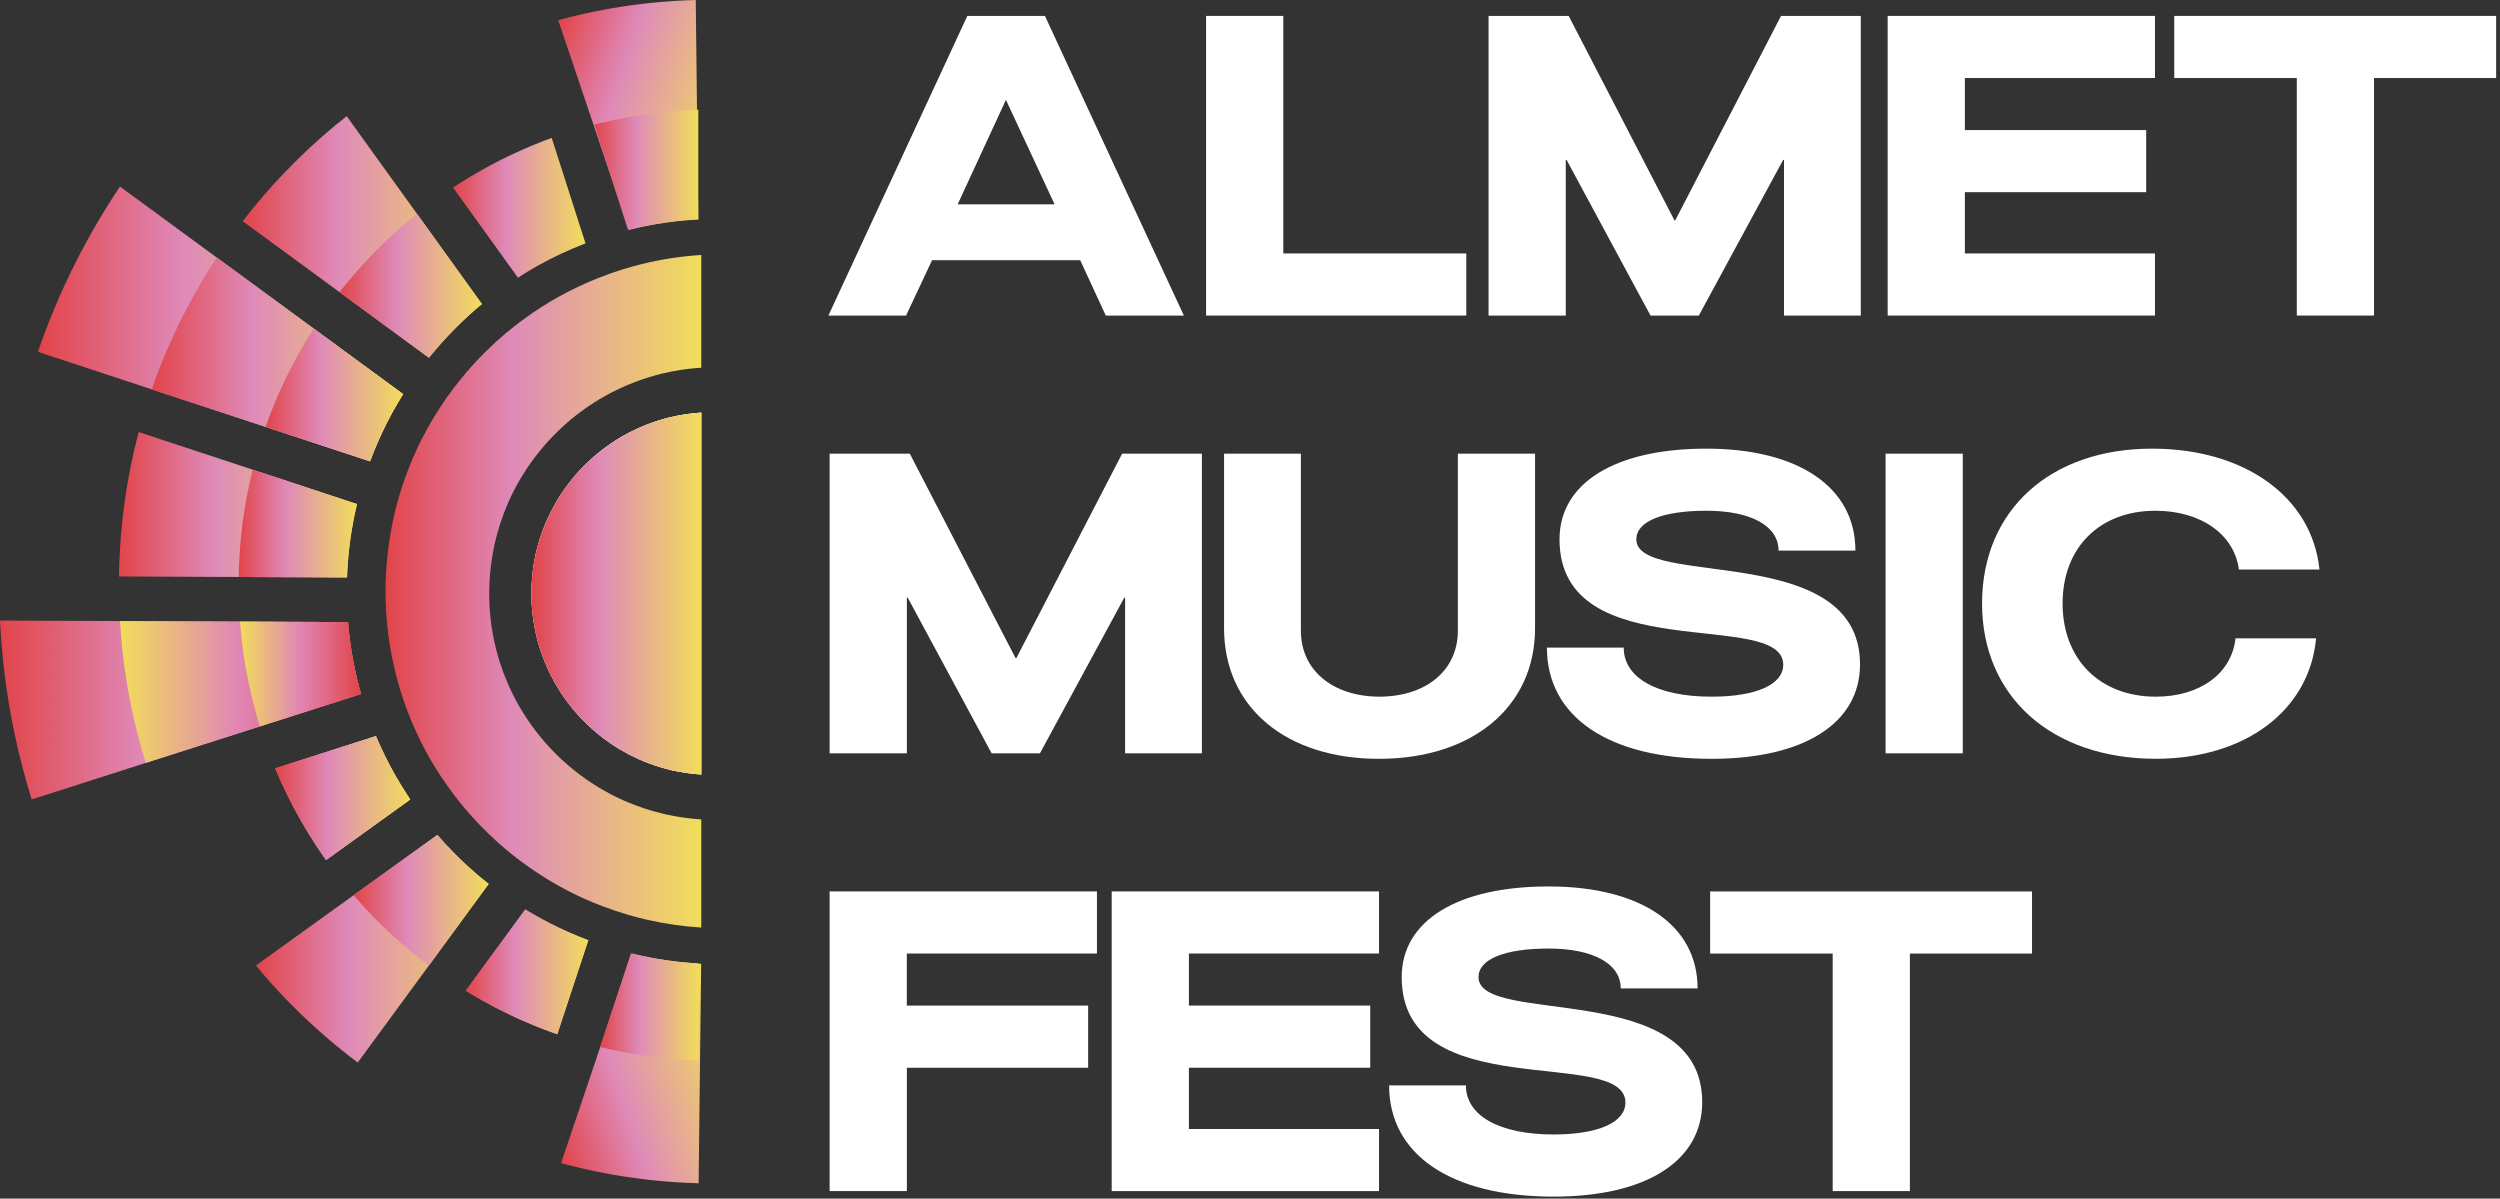
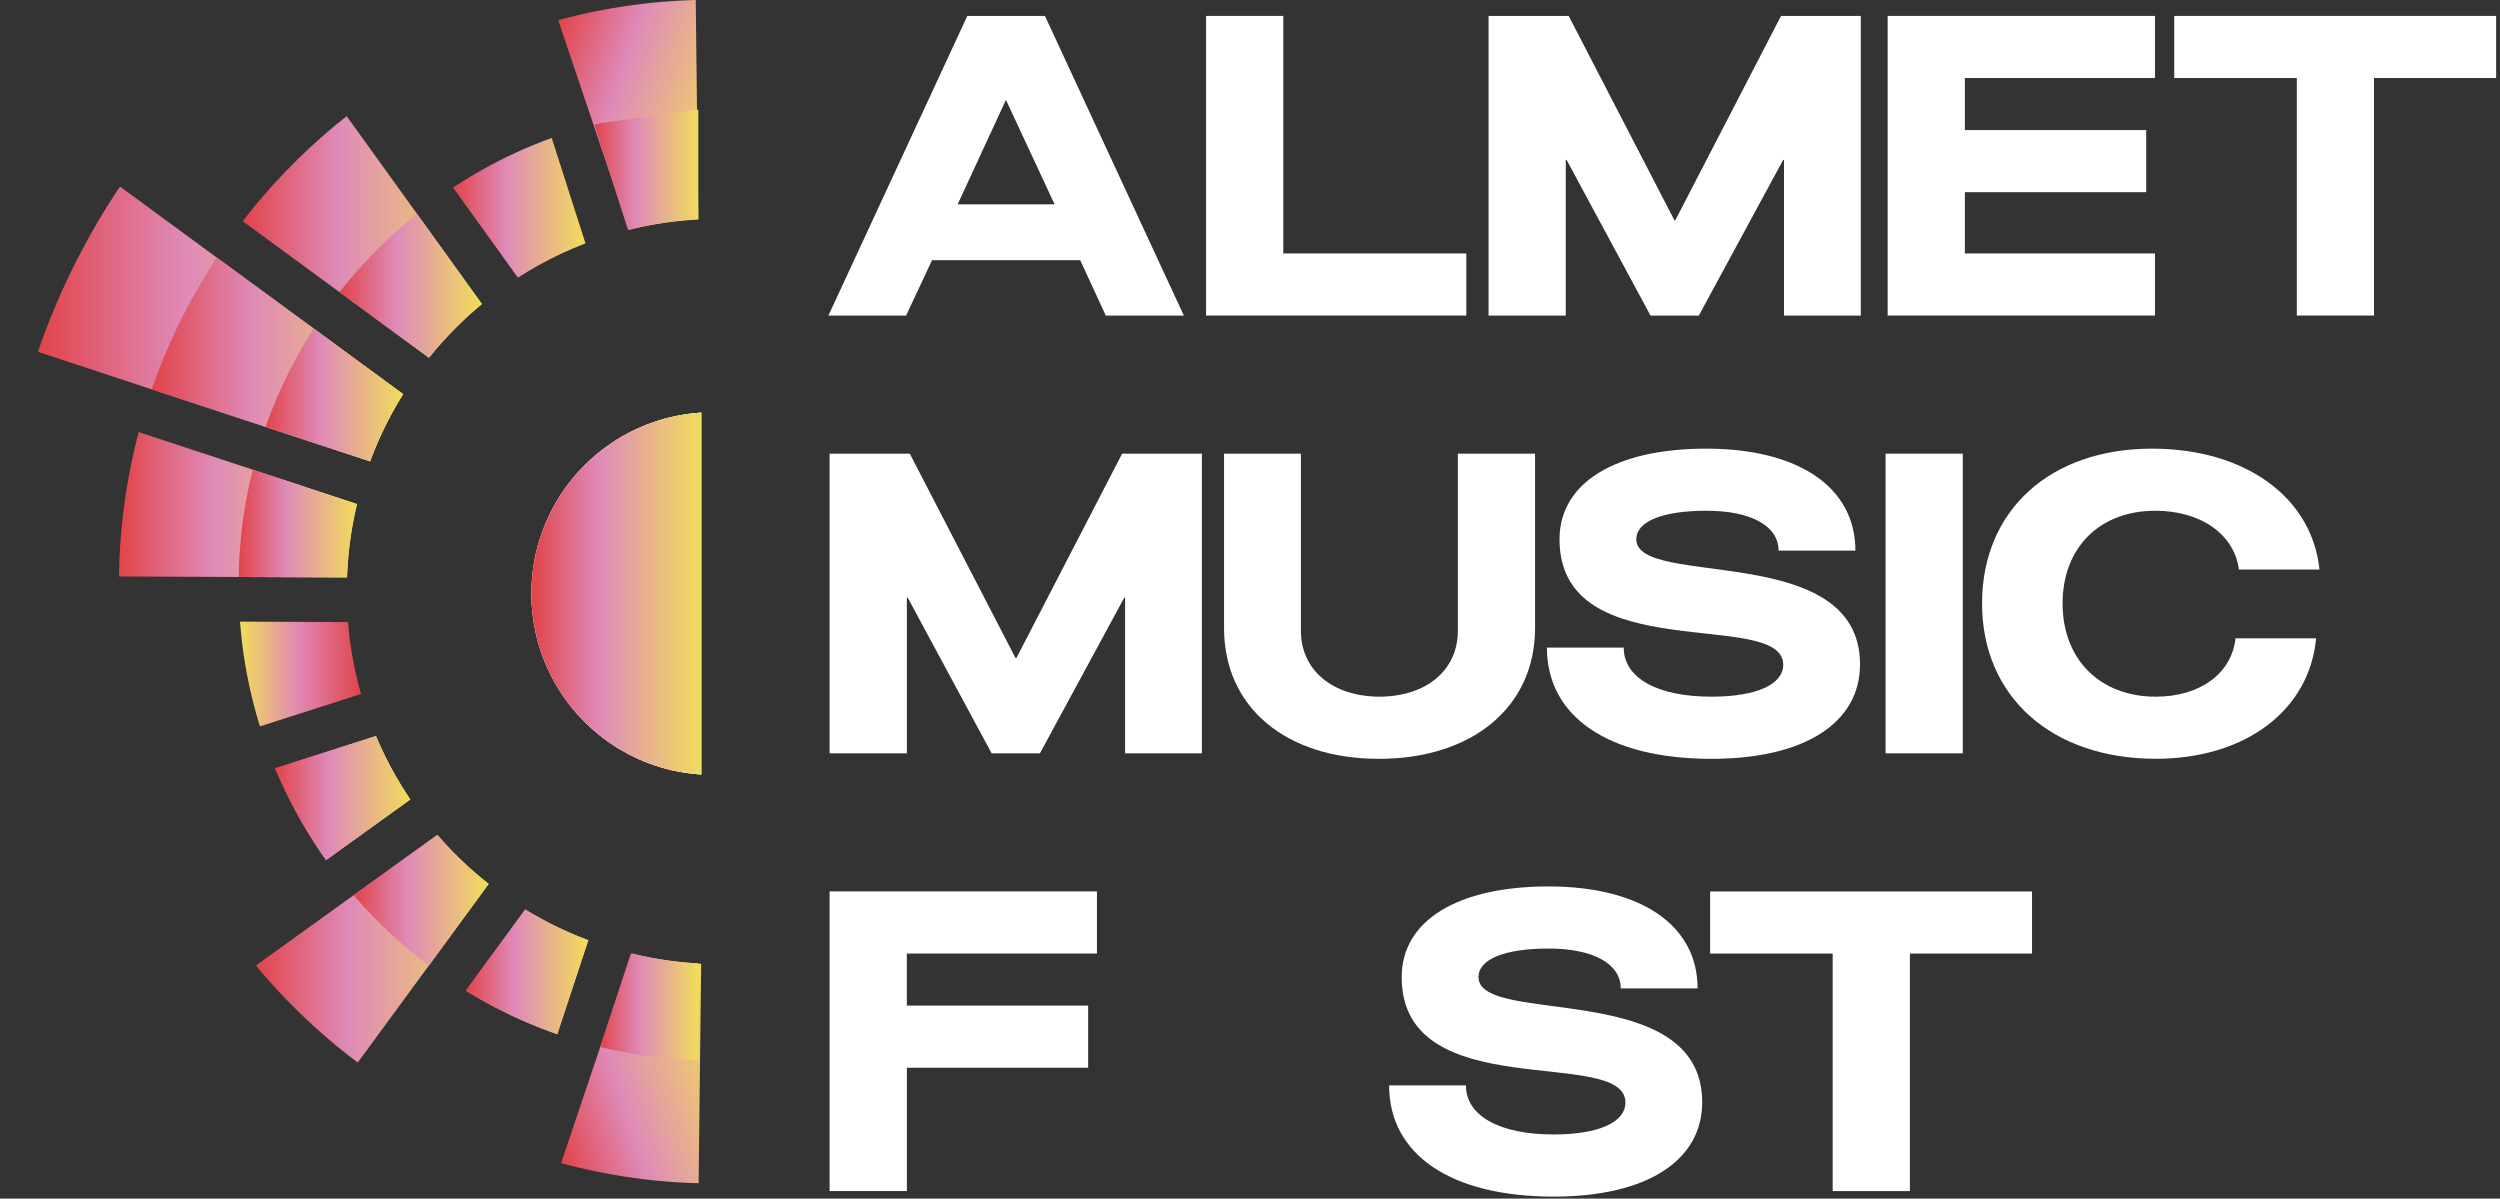
<svg xmlns="http://www.w3.org/2000/svg" width="438" height="210" viewBox="0 0 438 210" fill="none">
  <rect x="0" y="0" width="438" height="210" fill="#333333" stroke="none" />
-   <path d="M62.89 120.237C63.007 120.685 63.132 121.134 63.267 121.582L45.544 127.259L25.552 133.654L5.552 140.058C4.978 138.246 4.458 136.408 3.973 134.551C1.857 126.524 0.52 118.192 0.045 109.609C0.027 109.313 0.018 109.017 0 108.721L21.023 108.81L42.055 108.909L60.971 108.99C61.285 112.802 61.921 116.577 62.89 120.237Z" fill="url(#paint0_linear_685_1044)" />
  <path d="M70.622 69.051C70.308 69.554 70.003 70.065 69.698 70.576C69.061 71.652 68.433 72.8 67.823 73.993C66.702 76.2 65.698 78.487 64.837 80.828L46.531 74.791L26.584 68.217L6.646 61.643C8.548 56.091 10.826 50.719 13.463 45.553C14.602 43.328 15.804 41.122 17.068 38.97C18.324 36.835 19.634 34.745 21.024 32.691L37.975 45.122L54.953 57.562L70.622 69.051Z" fill="url(#paint1_linear_685_1044)" />
  <path d="M71.867 140.066L57.131 150.677C56.494 149.789 55.884 148.892 55.283 147.977C54.387 146.587 53.517 145.17 52.691 143.726C51.023 140.793 49.526 137.752 48.207 134.613L65.858 128.963C66.862 131.34 68.001 133.654 69.275 135.896C69.894 136.972 70.576 138.093 71.311 139.223C71.499 139.501 71.679 139.788 71.867 140.066Z" fill="url(#paint2_linear_685_1044)" />
-   <path d="M62.89 120.237C63.007 120.685 63.132 121.134 63.267 121.582L45.544 127.26L25.553 133.654C25.077 132.166 24.647 130.668 24.252 129.152C22.53 122.605 21.436 115.806 21.023 108.811L42.056 108.909L60.971 108.99C61.285 112.802 61.922 116.578 62.89 120.237Z" fill="url(#paint3_linear_685_1044)" />
  <path d="M44.288 82.289L62.54 88.308C62.397 88.935 62.253 89.572 62.119 90.236C61.374 93.814 60.926 97.483 60.8 101.169L41.822 101.088L20.844 100.999C20.933 94.191 21.687 87.554 23.014 81.123C23.4 79.303 23.821 77.491 24.297 75.697L44.288 82.289Z" fill="url(#paint4_linear_685_1044)" />
  <path d="M70.621 69.052C70.307 69.554 70.002 70.066 69.698 70.577C69.061 71.653 68.433 72.801 67.823 73.994C66.702 76.2 65.697 78.487 64.836 80.828L46.531 74.792L26.584 68.218C28.145 63.716 30.01 59.357 32.145 55.15C33.095 53.303 34.1 51.464 35.149 49.67C36.055 48.128 36.997 46.612 37.974 45.123L54.953 57.563L70.621 69.052Z" fill="url(#paint5_linear_685_1044)" />
  <path d="M71.867 140.066L57.131 150.677C56.494 149.789 55.884 148.892 55.283 147.977C54.387 146.587 53.517 145.17 52.691 143.726C51.023 140.793 49.526 137.752 48.207 134.613L65.858 128.963C66.862 131.34 68.001 133.654 69.275 135.896C69.894 136.972 70.576 138.093 71.311 139.223C71.499 139.501 71.679 139.788 71.867 140.066Z" fill="url(#paint6_linear_685_1044)" />
  <path d="M75.133 169.171L62.675 186.158C60.083 184.221 57.59 182.158 55.195 179.988C53.652 178.588 52.146 177.144 50.684 175.656C48.639 173.575 46.684 171.404 44.836 169.153L61.949 156.839L76.631 146.273C77.519 147.314 78.451 148.327 79.411 149.305C80.317 150.22 81.259 151.135 82.227 152.005C83.322 153 84.452 153.951 85.618 154.866L75.133 169.171Z" fill="url(#paint7_linear_685_1044)" />
  <path d="M103.07 164.731L97.635 181.198C93.868 179.889 90.236 178.31 86.738 176.499C85.267 175.727 83.814 174.92 82.397 174.059H82.388C82.119 173.898 81.85 173.736 81.59 173.575L92.03 159.332C92.2 159.449 92.379 159.547 92.55 159.655L93.303 160.103C94.155 160.597 95.043 161.09 95.958 161.565C98.263 162.758 100.64 163.825 103.07 164.731Z" fill="url(#paint8_linear_685_1044)" />
  <path d="M122.847 168.858L122.64 186.195L122.398 207.307C117.34 207.173 112.326 206.671 107.402 205.81C105.339 205.451 103.303 205.029 101.285 204.536C100.29 204.303 99.285 204.052 98.299 203.774L105.052 183.764L110.703 167.037C110.9 167.1 111.097 167.136 111.295 167.19L112.147 167.387C113.106 167.602 114.102 167.799 115.116 167.979C117.672 168.418 120.264 168.723 122.856 168.849L122.847 168.858Z" fill="url(#paint9_linear_685_1044)" />
  <path d="M122.345 38.45L122.138 21.113L121.896 0C116.838 0.135 111.824 0.637 106.9 1.498C104.837 1.857 102.802 2.278 100.784 2.771C99.788 3.005 98.784 3.256 97.797 3.534L104.55 23.543L110.201 40.27C110.398 40.208 110.595 40.172 110.793 40.118L111.645 39.921C112.605 39.705 113.6 39.508 114.614 39.329C117.17 38.889 119.762 38.584 122.354 38.459L122.345 38.45Z" fill="url(#paint10_linear_685_1044)" />
  <path d="M75.15 62.683L59.482 51.185L42.522 38.754C44.217 36.556 45.992 34.431 47.849 32.377C49.248 30.834 50.692 29.328 52.181 27.875C54.89 25.211 57.751 22.7 60.737 20.35L73.052 37.453L84.433 53.266C83.007 54.44 81.644 55.669 80.343 56.952C79.411 57.858 78.505 58.808 77.635 59.768C76.774 60.71 75.949 61.687 75.15 62.683Z" fill="url(#paint11_linear_685_1044)" />
  <path d="M64.837 80.828L46.531 74.792C47.751 71.33 49.186 67.975 50.836 64.747C51.59 63.267 52.388 61.805 53.222 60.379C53.778 59.428 54.361 58.486 54.953 57.562L70.622 69.052C70.308 69.554 70.003 70.065 69.698 70.576C69.061 71.653 68.433 72.801 67.823 73.993C66.702 76.2 65.698 78.487 64.837 80.828Z" fill="url(#paint12_linear_685_1044)" />
  <path d="M60.8 101.169L41.822 101.088C41.903 95.742 42.495 90.522 43.553 85.455C43.778 84.388 44.02 83.338 44.289 82.289L62.54 88.307C62.397 88.935 62.253 89.572 62.119 90.236C61.374 93.814 60.926 97.482 60.8 101.169Z" fill="url(#paint13_linear_685_1044)" />
  <path d="M63.266 121.583L45.544 127.261C45.176 126.104 44.844 124.938 44.539 123.754C43.275 118.964 42.431 114.004 42.055 108.91L60.97 108.991C61.284 112.803 61.921 116.579 62.889 120.238C63.006 120.686 63.132 121.135 63.266 121.583Z" fill="url(#paint14_linear_685_1044)" />
  <path d="M71.867 140.066L57.131 150.677C56.494 149.789 55.884 148.892 55.283 147.977C54.387 146.587 53.517 145.17 52.691 143.726C51.023 140.793 49.526 137.752 48.207 134.613L65.858 128.963C66.862 131.34 68.001 133.654 69.275 135.896C69.894 136.972 70.576 138.093 71.311 139.223C71.499 139.501 71.679 139.788 71.867 140.066Z" fill="url(#paint15_linear_685_1044)" />
  <path d="M85.616 154.866L75.132 169.171C73.087 167.646 71.114 166.014 69.212 164.292C67.983 163.18 66.781 162.023 65.616 160.839C64.351 159.547 63.122 158.211 61.947 156.839L76.629 146.273C77.517 147.314 78.45 148.327 79.41 149.305C80.316 150.22 81.257 151.135 82.226 152.005C83.32 153 84.45 153.951 85.616 154.866Z" fill="url(#paint16_linear_685_1044)" />
  <path d="M103.07 164.731L97.635 181.198C93.868 179.889 90.236 178.31 86.738 176.499C85.267 175.727 83.814 174.92 82.397 174.059H82.388C82.119 173.898 81.85 173.736 81.59 173.575L92.03 159.332C92.2 159.449 92.379 159.547 92.55 159.655L93.303 160.103C94.155 160.597 95.043 161.09 95.958 161.565C98.263 162.758 100.64 163.825 103.07 164.731Z" fill="url(#paint17_linear_685_1044)" />
  <path d="M75.151 62.685L59.482 51.187C60.72 49.608 62.012 48.074 63.357 46.585C64.469 45.357 65.626 44.155 66.81 42.998C68.792 41.052 70.882 39.195 73.052 37.455L84.434 53.267C83.008 54.442 81.645 55.671 80.344 56.953C79.411 57.859 78.505 58.81 77.635 59.77C76.775 60.711 75.949 61.689 75.151 62.685Z" fill="url(#paint18_linear_685_1044)" />
  <path d="M90.739 48.647L79.375 32.862C79.671 32.665 79.967 32.467 80.263 32.279C81.662 31.382 83.079 30.521 84.541 29.714C88.398 27.552 92.443 25.696 96.658 24.162L102.578 42.638C99.707 43.741 96.909 45.042 94.237 46.539C93.133 47.158 92.003 47.831 90.882 48.557C90.837 48.584 90.783 48.62 90.739 48.647Z" fill="url(#paint19_linear_685_1044)" />
  <path d="M122.344 168.785V185.79C116.999 185.628 111.797 184.947 106.738 183.808C106.2 183.682 105.662 183.557 105.133 183.422L110.532 167.045C110.891 167.126 111.259 167.215 111.635 167.296C115.133 168.085 118.73 168.588 122.344 168.785Z" fill="url(#paint20_linear_685_1044)" />
-   <path d="M122.345 19.211V38.386C118.345 38.611 114.344 39.203 110.443 40.162C110.3 40.198 110.156 40.234 110.021 40.27L104.129 21.848C104.488 21.749 104.846 21.659 105.214 21.57C110.739 20.206 116.461 19.399 122.345 19.211Z" fill="url(#paint21_linear_685_1044)" />
+   <path d="M122.345 19.211V38.386C118.345 38.611 114.344 39.203 110.443 40.162C110.3 40.198 110.156 40.234 110.021 40.27L104.129 21.848C104.488 21.749 104.846 21.659 105.214 21.57Z" fill="url(#paint21_linear_685_1044)" />
  <path d="M117.26 73.141C119.107 72.693 120.991 72.406 122.865 72.289V135.69C121.17 135.583 119.484 135.34 117.843 134.982C117.753 134.955 117.663 134.937 117.574 134.919C117.027 134.784 116.506 134.65 116.004 134.506C115.179 134.264 114.354 133.986 113.547 133.681C112.417 133.251 111.305 132.748 110.228 132.192C109.654 131.887 109.089 131.574 108.578 131.269H108.551L108.237 131.062C107.152 130.39 106.103 129.663 105.098 128.856C104.569 128.434 104.049 127.995 103.546 127.538C103.08 127.116 102.614 126.668 102.174 126.219C101.78 125.815 101.385 125.394 101.017 124.972C100.084 123.923 99.223 122.802 98.452 121.636C98.38 121.528 98.309 121.43 98.237 121.322C97.878 120.766 97.546 120.228 97.241 119.699C96.676 118.694 96.156 117.663 95.708 116.604C95.322 115.725 94.972 114.82 94.676 113.905C94.542 113.501 94.407 113.071 94.29 112.64C94.237 112.461 94.192 112.272 94.138 112.084C93.699 110.398 93.385 108.658 93.232 106.909C93.196 106.541 93.169 106.165 93.142 105.788C93.116 105.178 93.098 104.577 93.098 103.994V103.887C93.098 103.492 93.107 103.097 93.125 102.703C93.196 100.945 93.412 99.196 93.761 97.492C93.815 97.267 93.86 97.043 93.905 96.828C94.004 96.415 94.093 96.03 94.201 95.644C94.47 94.684 94.775 93.734 95.134 92.801C95.537 91.707 96.013 90.639 96.533 89.608C96.838 89.016 97.143 88.46 97.448 87.931C97.555 87.751 97.654 87.581 97.761 87.411C98.497 86.209 99.313 85.061 100.201 83.975C100.551 83.536 100.928 83.097 101.313 82.675C101.735 82.209 102.174 81.751 102.632 81.312C103.206 80.738 103.815 80.182 104.443 79.662C105.493 78.782 106.605 77.966 107.762 77.222C107.78 77.204 107.816 77.186 107.834 77.168C108.354 76.836 108.874 76.522 109.385 76.244C110.632 75.554 111.932 74.935 113.26 74.415C113.977 74.128 114.704 73.877 115.439 73.652C116.022 73.464 116.632 73.294 117.26 73.141Z" fill="url(#paint22_linear_685_1044)" />
-   <path d="M122.865 44.674V64.423C120.524 64.567 118.174 64.917 115.869 65.482C115.089 65.679 114.318 65.885 113.6 66.118C112.676 66.397 111.771 66.719 110.874 67.078C109.214 67.724 107.591 68.495 106.039 69.356C105.403 69.706 104.757 70.101 104.102 70.513C104.075 70.531 104.039 70.558 104.012 70.576C102.56 71.5 101.178 72.522 99.869 73.617C99.089 74.271 98.326 74.962 97.609 75.679C97.044 76.235 96.488 76.8 95.958 77.383C95.483 77.913 95.017 78.451 94.577 79.007C93.465 80.361 92.452 81.796 91.537 83.294C91.393 83.509 91.268 83.724 91.133 83.949C90.756 84.603 90.371 85.303 89.994 86.029C89.339 87.321 88.756 88.657 88.245 90.021C87.806 91.187 87.42 92.371 87.088 93.572C86.954 94.057 86.837 94.541 86.72 95.052C86.658 95.321 86.604 95.599 86.541 95.886C86.102 98.012 85.832 100.191 85.743 102.38C85.725 102.873 85.707 103.366 85.707 103.86V103.994C85.707 104.721 85.734 105.474 85.77 106.236C85.797 106.703 85.832 107.169 85.868 107.636C86.066 109.824 86.451 111.985 87.007 114.102C87.07 114.335 87.133 114.56 87.205 114.793C87.348 115.331 87.51 115.86 87.68 116.371C88.048 117.51 88.478 118.631 88.963 119.735C89.528 121.053 90.174 122.345 90.882 123.6C91.259 124.255 91.68 124.937 92.12 125.618C92.209 125.753 92.299 125.887 92.398 126.022C93.357 127.475 94.434 128.865 95.591 130.183C96.057 130.713 96.541 131.233 97.035 131.735C97.591 132.3 98.165 132.856 98.748 133.385C99.376 133.959 100.03 134.506 100.694 135.036C101.941 136.031 103.25 136.946 104.604 137.78L104.999 138.022L105.026 138.04C105.672 138.426 106.371 138.811 107.089 139.197C108.434 139.897 109.824 140.516 111.241 141.045C112.246 141.43 113.268 141.78 114.3 142.076C114.928 142.256 115.573 142.426 116.255 142.587C116.372 142.614 116.488 142.641 116.596 142.668C118.65 143.125 120.748 143.43 122.865 143.565V162.507C119.717 162.31 116.587 161.862 113.537 161.18C113.367 161.144 113.197 161.099 113.026 161.063C112.013 160.821 111.053 160.57 110.12 160.301C108.578 159.852 107.053 159.341 105.555 158.767C103.447 157.969 101.385 157.045 99.376 156.005C98.308 155.44 97.268 154.857 96.308 154.283L96.272 154.265L95.68 153.897C93.662 152.659 91.716 151.296 89.851 149.807C88.864 149.027 87.895 148.211 86.963 147.359C86.093 146.57 85.232 145.735 84.406 144.901C83.671 144.148 82.954 143.377 82.263 142.587C80.532 140.632 78.935 138.551 77.5 136.39C77.357 136.193 77.222 135.995 77.097 135.798C76.433 134.775 75.805 133.762 75.249 132.784C74.191 130.919 73.231 128.999 72.388 127.035C71.671 125.394 71.034 123.717 70.478 122.022C70.227 121.259 69.984 120.47 69.769 119.672C69.662 119.331 69.572 118.99 69.482 118.64C68.657 115.501 68.083 112.272 67.787 109.017C67.724 108.326 67.671 107.627 67.635 106.936C67.581 105.806 67.545 104.685 67.545 103.591V103.402C67.545 102.667 67.563 101.931 67.599 101.196C67.724 97.931 68.128 94.684 68.783 91.518C68.872 91.097 68.962 90.684 69.052 90.281C69.222 89.518 69.401 88.801 69.599 88.083C70.092 86.29 70.666 84.523 71.321 82.792C72.083 80.756 72.953 78.774 73.931 76.854C74.487 75.769 75.061 74.729 75.626 73.751C75.823 73.419 76.012 73.096 76.218 72.773C77.581 70.549 79.097 68.415 80.747 66.397C81.402 65.571 82.102 64.764 82.81 63.975C83.59 63.114 84.415 62.262 85.258 61.437C86.335 60.369 87.465 59.347 88.631 58.369C90.577 56.737 92.64 55.221 94.793 53.84C94.837 53.813 94.891 53.777 94.936 53.75C95.905 53.132 96.864 52.548 97.815 52.028C100.129 50.737 102.542 49.598 105.017 48.629C106.353 48.1 107.699 47.625 109.071 47.203C110.147 46.862 111.286 46.548 112.452 46.261C115.878 45.418 119.376 44.889 122.865 44.674Z" fill="url(#paint23_linear_685_1044)" />
  <path d="M183.073 2.789L207.415 55.293H193.737L189.253 45.589H163.297L158.741 55.293H145.135L169.476 2.789H183.082H183.073ZM184.768 35.804L176.239 17.498L167.781 35.804H184.768Z" fill="white" />
  <path d="M256.896 55.284H211.307V2.789H224.832V44.405H256.896V55.284Z" fill="white" />
  <path d="M274.833 2.789L293.363 38.602H293.506L312.036 2.789H326.01V55.293H312.556V28.01H312.413L297.632 55.293H289.174L274.465 28.01H274.322V55.293H260.797V2.789H274.842H274.833Z" fill="white" />
  <path d="M376.012 33.669H344.244V44.405H377.554V55.284H330.719V2.789H377.554V13.668H344.244V22.79H376.012V33.669Z" fill="white" />
  <path d="M437.324 13.668H415.924V55.284H402.399V13.668H380.928V2.789H437.324V13.668Z" fill="white" />
  <path d="M159.395 79.482L177.925 115.295H178.068L196.598 79.482H210.571V131.986H197.118V104.703H196.975L182.194 131.986H173.736L159.027 104.703H158.884V131.986H145.35V79.482H159.395Z" fill="white" />
  <path d="M214.464 79.482H227.917V110.515C227.917 117.349 233.362 121.986 241.595 122.058C249.9 122.058 255.416 117.421 255.416 110.515V79.482H268.941V110.075C268.941 123.825 257.981 132.946 241.586 132.946C225.191 132.946 214.455 123.825 214.455 110.075V79.482H214.464Z" fill="white" />
  <path d="M325.059 96.47H311.606C311.606 92.129 306.754 89.483 298.96 89.483C291.166 89.483 286.681 91.393 286.681 94.487C286.681 103.16 325.875 94.631 325.875 116.398C325.875 126.695 316.099 132.946 299.848 132.946C281.829 132.946 271.021 125.592 271.021 113.457H284.475C284.475 118.748 290.287 122.058 299.848 122.058C307.713 122.058 312.422 119.923 312.422 116.47C312.422 106.47 273.228 117.277 273.228 94.487C273.228 84.631 282.932 78.603 298.96 78.603C314.987 78.603 325.068 85.294 325.068 96.47H325.059Z" fill="white" />
  <path d="M343.877 79.482V131.986H330.352V79.482H343.877Z" fill="white" />
  <path d="M377.698 132.937C359.464 132.937 347.258 122.058 347.258 105.734C347.258 89.411 359.169 78.603 377.035 78.603C393.286 78.603 405.053 87.061 406.372 99.779H392.255C391.448 93.6 385.564 89.483 377.618 89.483C367.841 89.483 361.366 95.949 361.366 105.734C361.366 115.52 367.913 122.058 377.689 122.058C385.412 122.058 390.999 118.013 391.663 111.833H405.78C404.605 124.479 393.358 132.937 377.689 132.937H377.698Z" fill="white" />
  <path d="M190.652 187.065H158.884V208.68H145.35V156.176H192.185V167.055H158.875V176.176H190.643V187.056L190.652 187.065Z" fill="white" />
-   <path d="M240.062 187.065H208.295V197.8H241.605V208.68H194.77V156.176H241.605V167.055H208.295V176.176H240.062V187.056V187.065Z" fill="white" />
  <path d="M297.409 173.171H283.955C283.955 168.83 279.103 166.184 271.309 166.184C263.515 166.184 259.031 168.094 259.031 171.189C259.031 179.862 298.225 171.332 298.225 193.1C298.225 203.396 288.449 209.647 272.197 209.647C254.179 209.647 243.371 202.293 243.371 190.158H256.824C256.824 195.449 262.636 198.759 272.197 198.759C280.063 198.759 284.772 196.624 284.772 193.171C284.772 183.171 245.577 193.979 245.577 171.189C245.577 161.332 255.282 155.305 271.309 155.305C287.337 155.305 297.418 161.995 297.418 173.171H297.409Z" fill="white" />
  <path d="M356.012 167.063H334.612V208.679H321.087V167.063H299.615V156.184H356.012V167.063Z" fill="white" />
  <path d="M122.865 72.289V135.69C121.17 135.583 119.484 135.34 117.843 134.982C117.753 134.955 117.663 134.937 117.574 134.919C117.027 134.784 116.506 134.65 116.004 134.506C115.179 134.264 114.354 133.986 113.547 133.681C112.417 133.251 111.305 132.748 110.228 132.192C109.654 131.887 109.089 131.574 108.578 131.269H108.551L108.237 131.062C107.152 130.39 106.103 129.663 105.098 128.856C104.569 128.434 104.049 127.995 103.546 127.538C103.08 127.116 102.614 126.668 102.174 126.219C101.78 125.815 101.385 125.394 101.017 124.972C100.084 123.923 99.223 122.802 98.452 121.636C98.38 121.528 98.309 121.43 98.237 121.322C97.878 120.766 97.546 120.228 97.241 119.699C96.676 118.694 96.156 117.663 95.708 116.604C95.322 115.725 94.972 114.82 94.676 113.905C94.542 113.501 94.407 113.071 94.29 112.64C94.237 112.461 94.192 112.272 94.138 112.084C93.699 110.398 93.385 108.658 93.232 106.909C93.196 106.541 93.169 106.165 93.142 105.788C93.116 105.178 93.098 104.577 93.098 103.994V103.887C93.098 103.492 93.107 103.097 93.125 102.703C93.196 100.945 93.412 99.196 93.761 97.492C93.815 97.267 93.86 97.043 93.905 96.828C94.004 96.415 94.093 96.03 94.201 95.644C94.47 94.684 94.775 93.734 95.134 92.801C95.537 91.707 96.013 90.639 96.533 89.608C96.838 89.016 97.143 88.46 97.448 87.931C97.555 87.751 97.654 87.581 97.761 87.411C98.497 86.209 99.313 85.061 100.201 83.975C100.551 83.536 100.928 83.097 101.313 82.675C101.735 82.209 102.174 81.751 102.632 81.312C103.206 80.738 103.815 80.182 104.443 79.662C105.493 78.782 106.605 77.966 107.762 77.222C107.78 77.204 107.816 77.186 107.834 77.168C108.354 76.836 108.874 76.522 109.385 76.244C110.632 75.554 111.932 74.935 113.26 74.415C113.977 74.128 114.704 73.877 115.439 73.652C116.022 73.464 116.632 73.294 117.26 73.141C119.107 72.693 120.991 72.406 122.865 72.289Z" fill="white" />
  <path d="M122.865 72.289V135.69C121.17 135.583 119.484 135.34 117.843 134.982C117.753 134.955 117.663 134.937 117.574 134.919C117.027 134.784 116.506 134.65 116.004 134.506C115.179 134.264 114.354 133.986 113.547 133.681C112.417 133.251 111.305 132.748 110.228 132.192C109.654 131.887 109.089 131.574 108.578 131.269H108.551L108.237 131.062C107.152 130.39 106.103 129.663 105.098 128.856C104.569 128.434 104.049 127.995 103.546 127.538C103.08 127.116 102.614 126.668 102.174 126.219C101.78 125.815 101.385 125.394 101.017 124.972C100.084 123.923 99.223 122.802 98.452 121.636C98.38 121.528 98.309 121.43 98.237 121.322C97.878 120.766 97.546 120.228 97.241 119.699C96.676 118.694 96.156 117.663 95.708 116.604C95.322 115.725 94.972 114.82 94.676 113.905C94.542 113.501 94.407 113.071 94.29 112.64C94.237 112.461 94.192 112.272 94.138 112.084C93.699 110.398 93.385 108.658 93.232 106.909C93.196 106.541 93.169 106.165 93.142 105.788C93.116 105.178 93.098 104.577 93.098 103.994V103.887C93.098 103.492 93.107 103.097 93.125 102.703C93.196 100.945 93.412 99.196 93.761 97.492C93.815 97.267 93.86 97.043 93.905 96.828C94.004 96.415 94.093 96.03 94.201 95.644C94.47 94.684 94.775 93.734 95.134 92.801C95.537 91.707 96.013 90.639 96.533 89.608C96.838 89.016 97.143 88.46 97.448 87.931C97.555 87.751 97.654 87.581 97.761 87.411C98.497 86.209 99.313 85.061 100.201 83.975C100.551 83.536 100.928 83.097 101.313 82.675C101.735 82.209 102.174 81.751 102.632 81.312C103.206 80.738 103.815 80.182 104.443 79.662C105.493 78.782 106.605 77.966 107.762 77.222C107.78 77.204 107.816 77.186 107.834 77.168C108.354 76.836 108.874 76.522 109.385 76.244C110.632 75.554 111.932 74.935 113.26 74.415C113.977 74.128 114.704 73.877 115.439 73.652C116.022 73.464 116.632 73.294 117.26 73.141C119.107 72.693 120.991 72.406 122.865 72.289Z" fill="url(#paint24_linear_685_1044)" />
  <defs>
    <linearGradient id="paint0_linear_685_1044" x1="0" y1="124.389" x2="63.267" y2="124.389" gradientUnits="userSpaceOnUse">
      <stop stop-color="#E14449" />
      <stop offset="0.4" stop-color="#DF8AB9" />
      <stop offset="1" stop-color="#F1DD5B" />
    </linearGradient>
    <linearGradient id="paint1_linear_685_1044" x1="6.646" y1="56.755" x2="70.622" y2="56.755" gradientUnits="userSpaceOnUse">
      <stop stop-color="#E14449" />
      <stop offset="0.4" stop-color="#DF8AB9" />
      <stop offset="1" stop-color="#F1DD5B" />
    </linearGradient>
    <linearGradient id="paint2_linear_685_1044" x1="48.207" y1="139.815" x2="71.867" y2="139.815" gradientUnits="userSpaceOnUse">
      <stop stop-color="#E14449" />
      <stop offset="0.4" stop-color="#DF8AB9" />
      <stop offset="1" stop-color="#F1DD5B" />
    </linearGradient>
    <linearGradient id="paint3_linear_685_1044" x1="63.267" y1="121.232" x2="21.023" y2="121.232" gradientUnits="userSpaceOnUse">
      <stop stop-color="#E04448" />
      <stop offset="0.51" stop-color="#E186B4" />
      <stop offset="1" stop-color="#F1DD5B" />
    </linearGradient>
    <linearGradient id="paint4_linear_685_1044" x1="20.844" y1="88.433" x2="62.54" y2="88.433" gradientUnits="userSpaceOnUse">
      <stop stop-color="#E14449" />
      <stop offset="0.4" stop-color="#DF8AB9" />
      <stop offset="1" stop-color="#F1DD5B" />
    </linearGradient>
    <linearGradient id="paint5_linear_685_1044" x1="26.584" y1="62.971" x2="70.621" y2="62.971" gradientUnits="userSpaceOnUse">
      <stop stop-color="#E14449" />
      <stop offset="0.4" stop-color="#DF8AB9" />
      <stop offset="1" stop-color="#F1DD5B" />
    </linearGradient>
    <linearGradient id="paint6_linear_685_1044" x1="48.207" y1="139.815" x2="71.867" y2="139.815" gradientUnits="userSpaceOnUse">
      <stop stop-color="#E14449" />
      <stop offset="0.4" stop-color="#DF8AB9" />
      <stop offset="1" stop-color="#F1DD5B" />
    </linearGradient>
    <linearGradient id="paint7_linear_685_1044" x1="44.836" y1="166.211" x2="85.618" y2="166.211" gradientUnits="userSpaceOnUse">
      <stop stop-color="#E14449" />
      <stop offset="0.4" stop-color="#DF8AB9" />
      <stop offset="1" stop-color="#F1DD5B" />
    </linearGradient>
    <linearGradient id="paint8_linear_685_1044" x1="81.59" y1="170.265" x2="103.07" y2="170.265" gradientUnits="userSpaceOnUse">
      <stop stop-color="#E14449" />
      <stop offset="0.4" stop-color="#DF8AB9" />
      <stop offset="1" stop-color="#F1DD5B" />
    </linearGradient>
    <linearGradient id="paint9_linear_685_1044" x1="95.17" y1="193.95" x2="127.549" y2="183.691" gradientUnits="userSpaceOnUse">
      <stop stop-color="#E14449" />
      <stop offset="0.4" stop-color="#DF8AB9" />
      <stop offset="1" stop-color="#F1DD5B" />
    </linearGradient>
    <linearGradient id="paint10_linear_685_1044" x1="94.659" y1="13.36" x2="127.038" y2="23.619" gradientUnits="userSpaceOnUse">
      <stop stop-color="#E14449" />
      <stop offset="0.4" stop-color="#DF8AB9" />
      <stop offset="1" stop-color="#F1DD5B" />
    </linearGradient>
    <linearGradient id="paint11_linear_685_1044" x1="42.522" y1="41.516" x2="84.433" y2="41.516" gradientUnits="userSpaceOnUse">
      <stop stop-color="#E14449" />
      <stop offset="0.4" stop-color="#DF8AB9" />
      <stop offset="1" stop-color="#F1DD5B" />
    </linearGradient>
    <linearGradient id="paint12_linear_685_1044" x1="46.531" y1="69.195" x2="70.622" y2="69.195" gradientUnits="userSpaceOnUse">
      <stop stop-color="#E14449" />
      <stop offset="0.4" stop-color="#DF8AB9" />
      <stop offset="1" stop-color="#F1DD5B" />
    </linearGradient>
    <linearGradient id="paint13_linear_685_1044" x1="41.822" y1="91.724" x2="62.54" y2="91.724" gradientUnits="userSpaceOnUse">
      <stop stop-color="#E14449" />
      <stop offset="0.4" stop-color="#DF8AB9" />
      <stop offset="1" stop-color="#F1DD5B" />
    </linearGradient>
    <linearGradient id="paint14_linear_685_1044" x1="63.266" y1="118.085" x2="42.055" y2="118.085" gradientUnits="userSpaceOnUse">
      <stop stop-color="#E04448" />
      <stop offset="0.51" stop-color="#E186B4" />
      <stop offset="1" stop-color="#F1DD5B" />
    </linearGradient>
    <linearGradient id="paint15_linear_685_1044" x1="48.207" y1="139.815" x2="71.867" y2="139.815" gradientUnits="userSpaceOnUse">
      <stop stop-color="#E14449" />
      <stop offset="0.4" stop-color="#DF8AB9" />
      <stop offset="1" stop-color="#F1DD5B" />
    </linearGradient>
    <linearGradient id="paint16_linear_685_1044" x1="61.947" y1="157.718" x2="85.616" y2="157.718" gradientUnits="userSpaceOnUse">
      <stop stop-color="#E14449" />
      <stop offset="0.4" stop-color="#DF8AB9" />
      <stop offset="1" stop-color="#F1DD5B" />
    </linearGradient>
    <linearGradient id="paint17_linear_685_1044" x1="81.59" y1="170.265" x2="103.07" y2="170.265" gradientUnits="userSpaceOnUse">
      <stop stop-color="#E14449" />
      <stop offset="0.4" stop-color="#DF8AB9" />
      <stop offset="1" stop-color="#F1DD5B" />
    </linearGradient>
    <linearGradient id="paint18_linear_685_1044" x1="59.482" y1="50.065" x2="84.434" y2="50.065" gradientUnits="userSpaceOnUse">
      <stop stop-color="#E14449" />
      <stop offset="0.4" stop-color="#DF8AB9" />
      <stop offset="1" stop-color="#F1DD5B" />
    </linearGradient>
    <linearGradient id="paint19_linear_685_1044" x1="79.375" y1="36.405" x2="102.578" y2="36.405" gradientUnits="userSpaceOnUse">
      <stop stop-color="#E14449" />
      <stop offset="0.4" stop-color="#DF8AB9" />
      <stop offset="1" stop-color="#F1DD5B" />
    </linearGradient>
    <linearGradient id="paint20_linear_685_1044" x1="105.133" y1="176.417" x2="122.344" y2="176.417" gradientUnits="userSpaceOnUse">
      <stop stop-color="#E14449" />
      <stop offset="0.4" stop-color="#DF8AB9" />
      <stop offset="1" stop-color="#F1DD5B" />
    </linearGradient>
    <linearGradient id="paint21_linear_685_1044" x1="104.129" y1="29.74" x2="122.345" y2="29.74" gradientUnits="userSpaceOnUse">
      <stop stop-color="#E14449" />
      <stop offset="0.4" stop-color="#DF8AB9" />
      <stop offset="1" stop-color="#F1DD5B" />
    </linearGradient>
    <linearGradient id="paint22_linear_685_1044" x1="93.098" y1="103.985" x2="122.865" y2="103.985" gradientUnits="userSpaceOnUse">
      <stop stop-color="#E14449" />
      <stop offset="0.4" stop-color="#DF8AB9" />
      <stop offset="1" stop-color="#F1DD5B" />
    </linearGradient>
    <linearGradient id="paint23_linear_685_1044" x1="67.545" y1="103.591" x2="122.865" y2="103.591" gradientUnits="userSpaceOnUse">
      <stop stop-color="#E14449" />
      <stop offset="0.4" stop-color="#DF8AB9" />
      <stop offset="1" stop-color="#F1DD5B" />
    </linearGradient>
    <linearGradient id="paint24_linear_685_1044" x1="93.098" y1="103.985" x2="122.865" y2="103.985" gradientUnits="userSpaceOnUse">
      <stop stop-color="#E14449" />
      <stop offset="0.4" stop-color="#DF8AB9" />
      <stop offset="1" stop-color="#F1DD5B" />
    </linearGradient>
  </defs>
</svg>